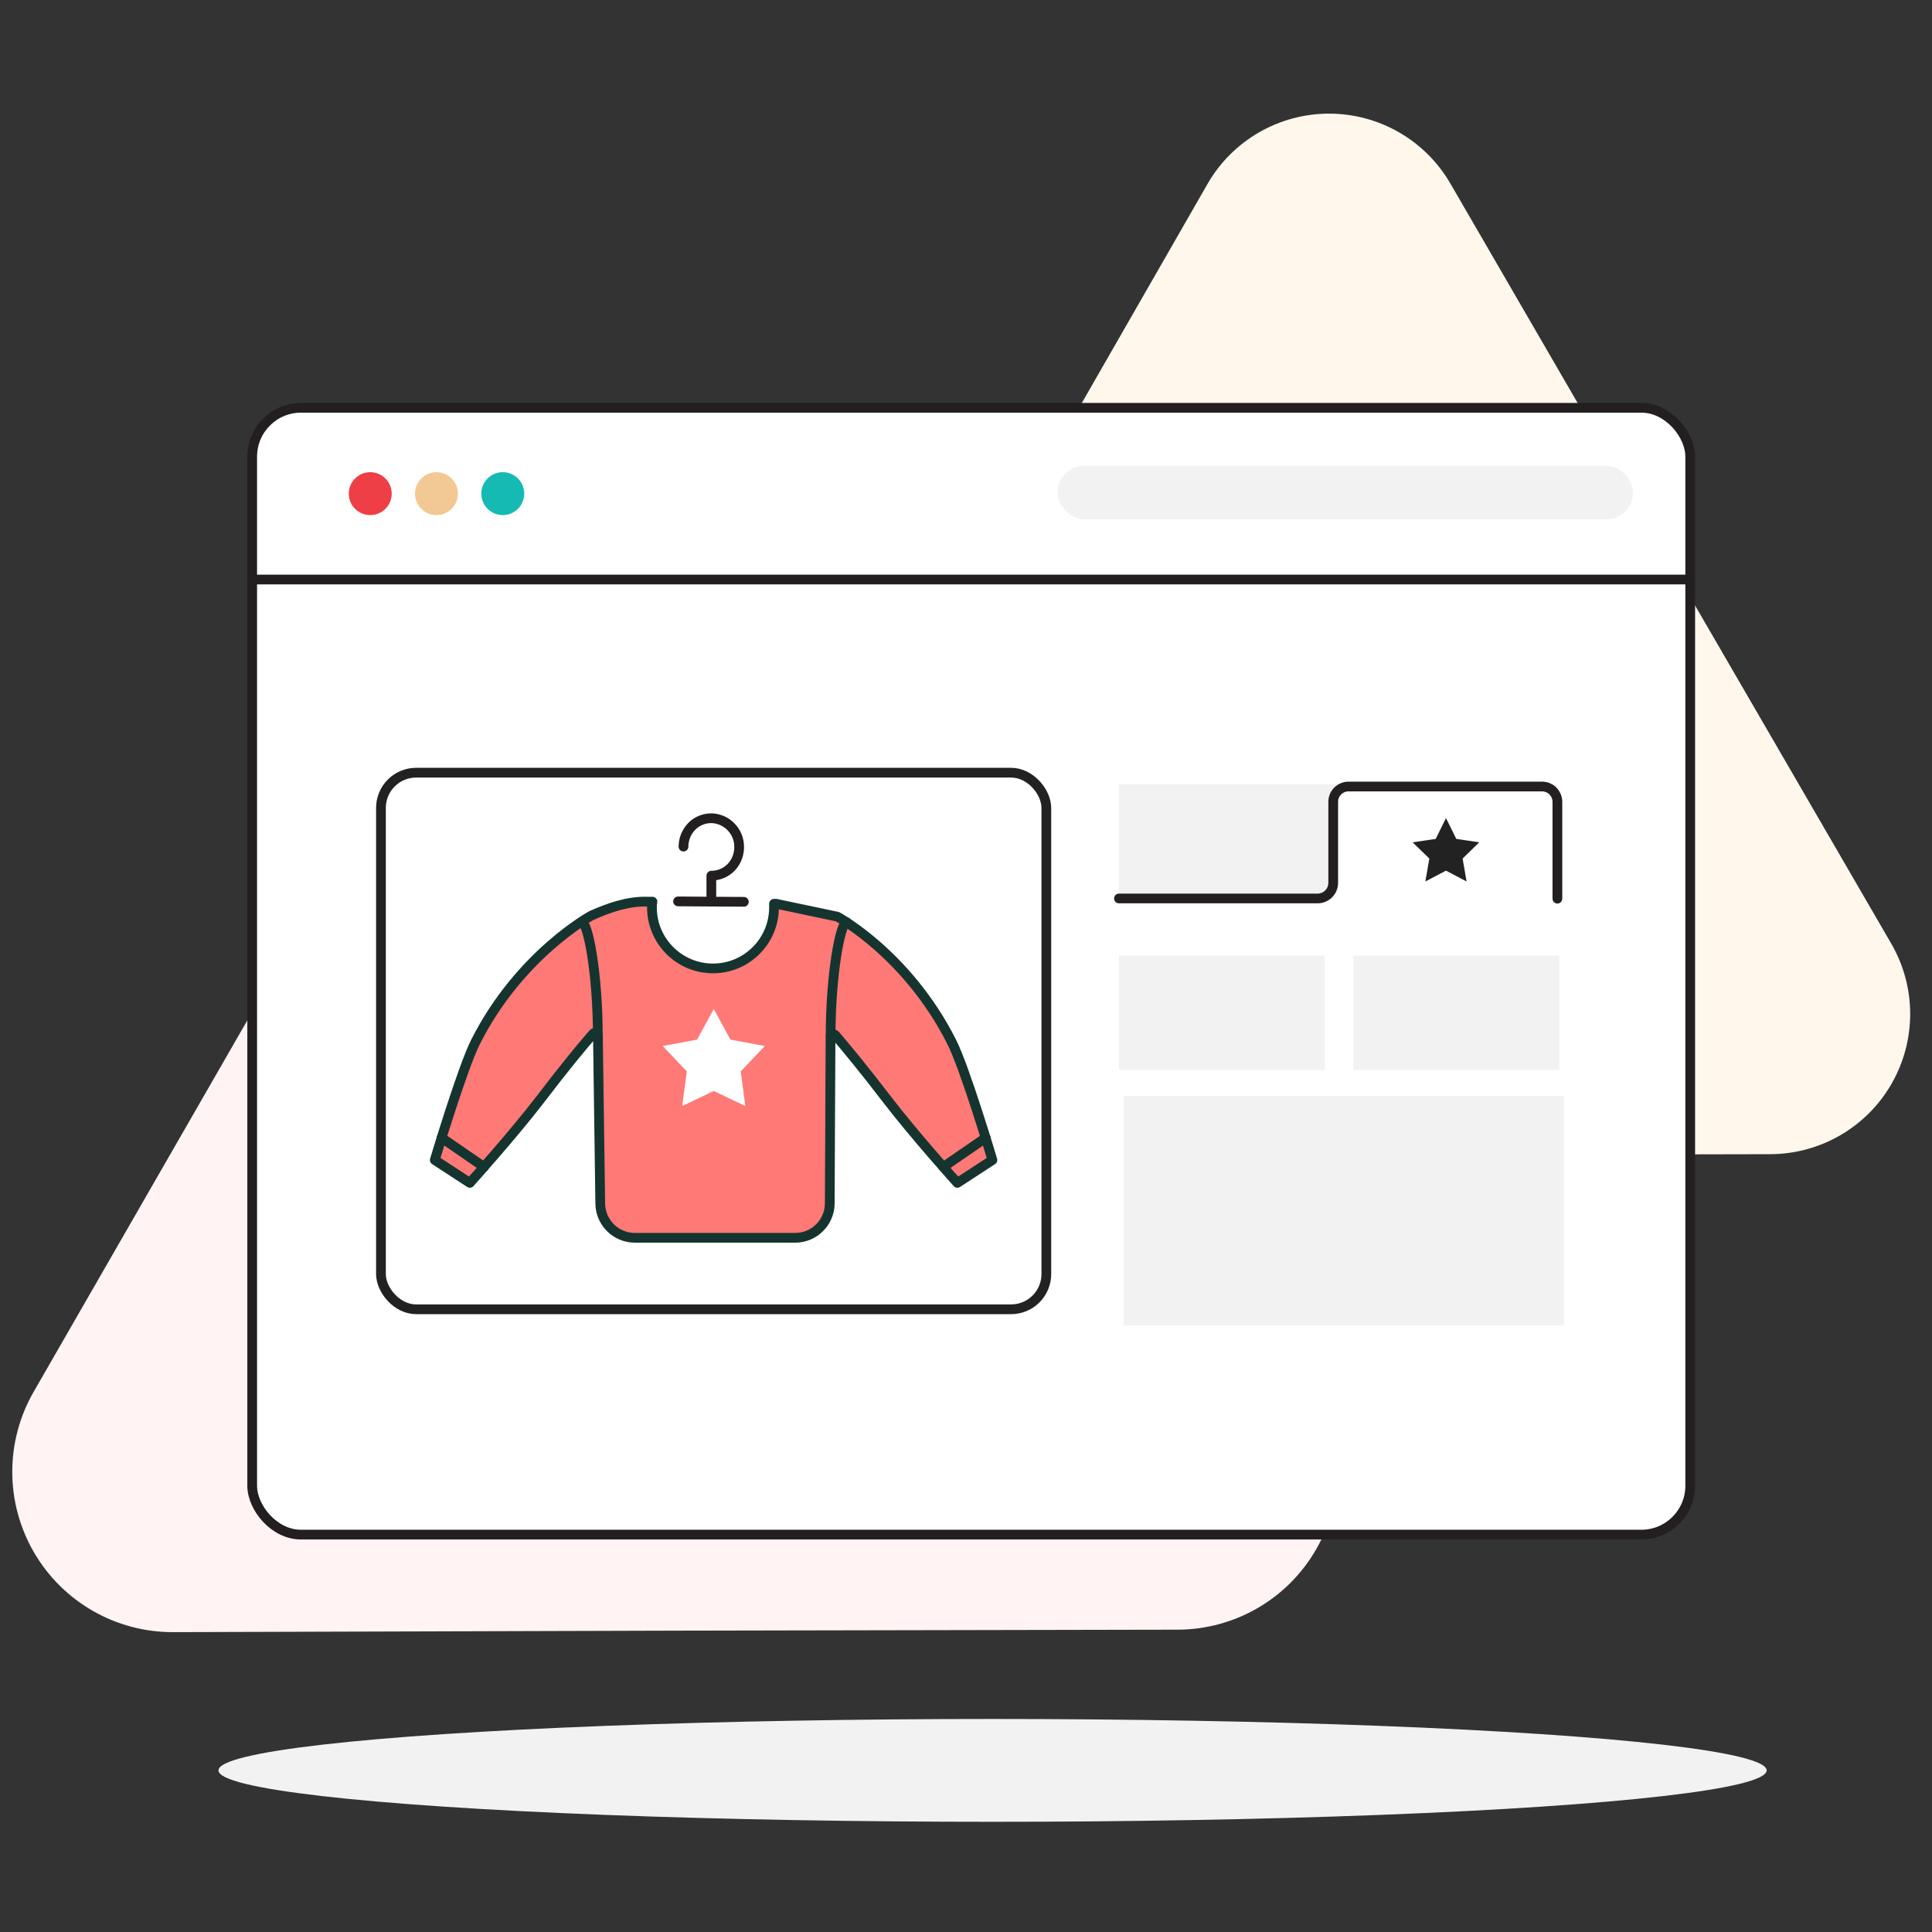
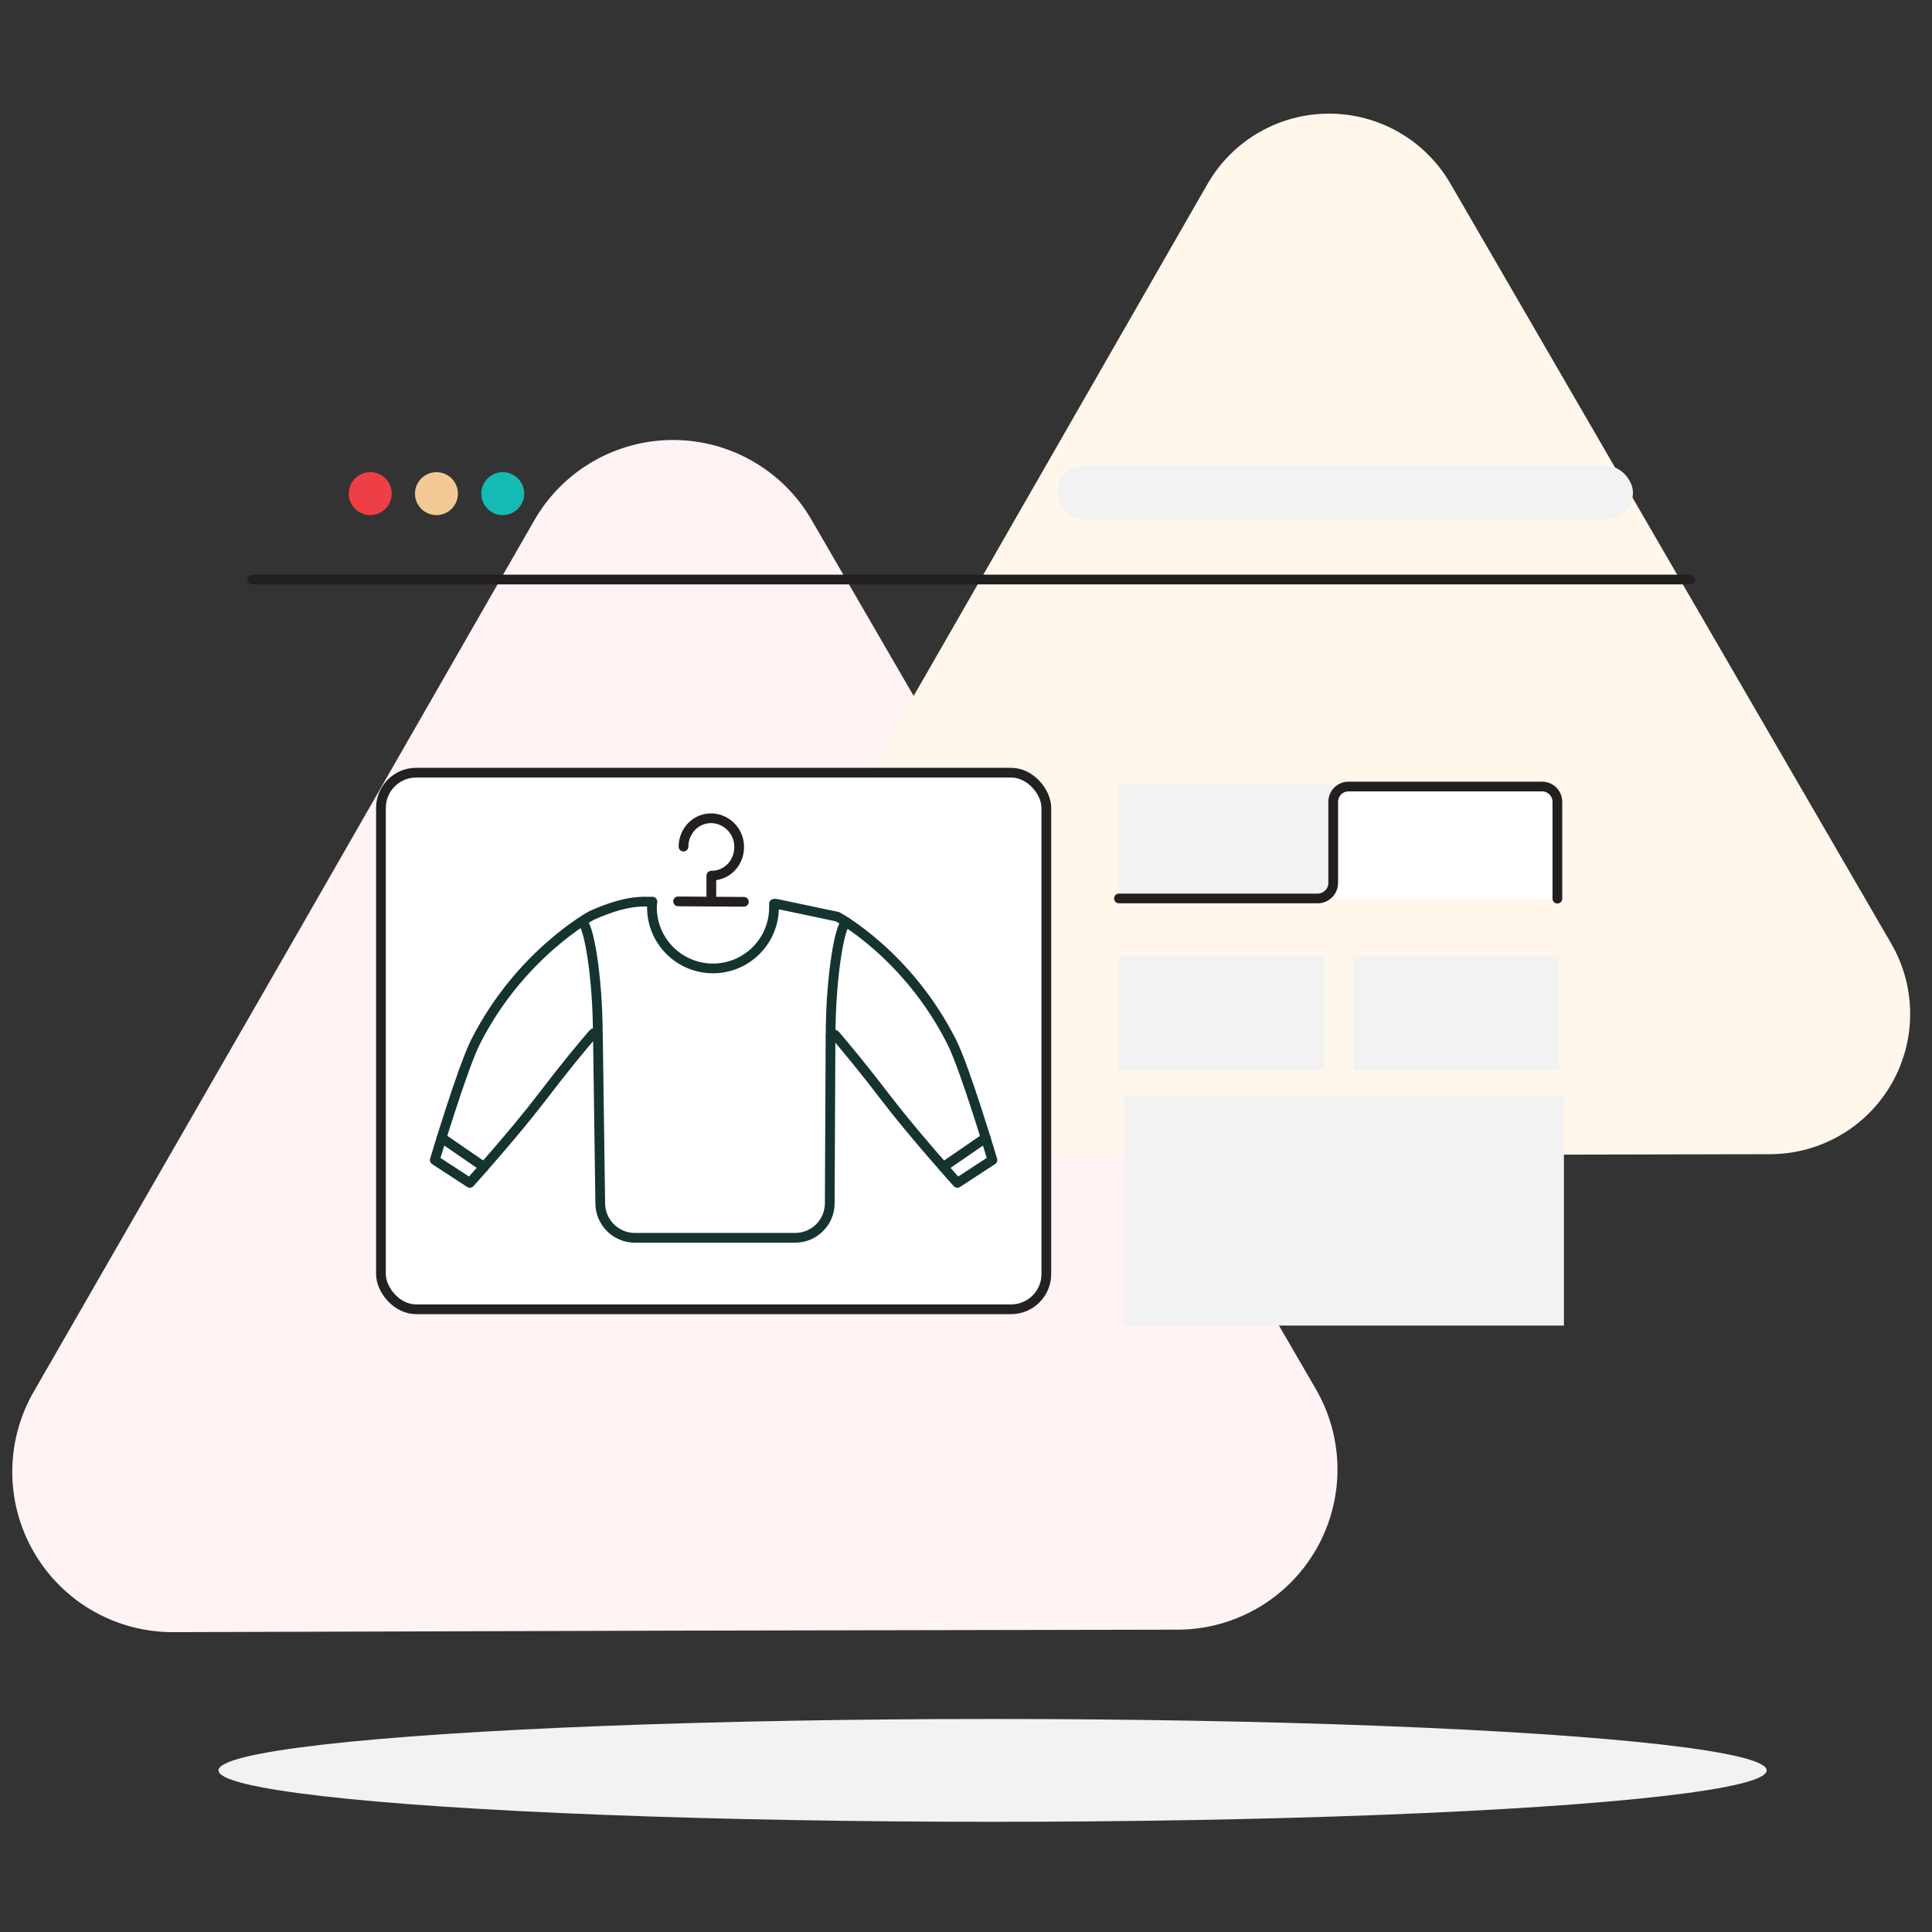
<svg xmlns="http://www.w3.org/2000/svg" xmlns:xlink="http://www.w3.org/1999/xlink" width="180px" height="180px" viewBox="0 0 180 180" version="1.1">
  <rect x="0" y="0" width="180" height="180" fill="#333333" stroke="none" />
  <title>Img</title>
  <defs>
    <polygon id="path-1" points="0 0 180 0 180 180 0 180" />
  </defs>
  <g id="Page-1" stroke="none" stroke-width="1" fill="none" fill-rule="evenodd">
    <g id="pf-branded-merchendise" transform="translate(-631, -1541)">
      <g id="Steps-horizontal/0-Desktop/3-steps" transform="translate(145, 1541)">
        <g id="Steps-horizontal/3-Steps-item/Web-3-items-in-row-Copy" transform="translate(384, 0)">
          <g id="Img" transform="translate(102, 0)">
            <mask id="mask-2" fill="white">
              <use xlink:href="#path-1" />
            </mask>
            <use id="Mask" fill-opacity="0" fill="#FFFFFF" xlink:href="#path-1" />
            <g id="ill-2" mask="url(#mask-2)">
              <g transform="translate(-0.5, 0)">
                <g id="group-5" stroke="none" stroke-width="1" fill="none" fill-rule="evenodd">
                  <polygon id="Path" points="0 0 179.971 0 179.971 179.971 0 179.971" />
                  <g id="Group" transform="translate(1.452, 10.524)">
                    <ellipse id="Oval" fill="#F2F2F2" fill-rule="nonzero" cx="91.524" cy="154.419" rx="72.12" ry="4.79" />
                    <path d="M74.667,37.925 C71.999,33.301 67.061,30.457 61.722,30.469 C56.383,30.481 51.458,33.347 48.81,37.983 L25.545,78.537 L2.199,119.121 C-0.48,123.752 -0.477,129.463 2.206,134.092 C4.89,138.721 9.844,141.561 15.195,141.538 L61.948,141.4 L108.762,141.309 C114.093,141.298 119.013,138.445 121.671,133.824 C124.328,129.204 124.32,123.516 121.649,118.903 L98.151,78.418 L74.667,37.925 Z" id="Path-2" fill="#FFF3F4" fill-rule="nonzero" />
                    <path d="M134.187,6.594 C131.853,2.552 127.541,0.063 122.874,0.063 C118.207,0.063 113.894,2.552 111.56,6.594 L91.172,42.126 L70.788,77.61 C68.46,81.657 68.469,86.637 70.809,90.676 C73.15,94.715 77.468,97.197 82.136,97.189 L123.068,97.098 L164.003,97.008 C168.665,96.989 172.963,94.487 175.282,90.443 C177.602,86.399 177.591,81.426 175.253,77.393 L154.717,41.999 L134.187,6.594 Z" id="Path-3" fill="#FFF7EC" fill-rule="nonzero" />
-                     <rect id="Rectangle" stroke="#231F20" stroke-width="0.907" fill="#FFFFFF" fill-rule="nonzero" stroke-linecap="round" stroke-linejoin="round" x="22.544" y="27.469" width="133.977" height="104.984" rx="4.551" />
                    <rect id="Rectangle-2" fill="#F2F2F2" fill-rule="nonzero" x="97.574" y="32.869" width="53.612" height="4.99" rx="2.49" />
                    <circle id="Oval-2" fill="#EE3F47" fill-rule="nonzero" cx="33.543" cy="35.467" r="2" />
                    <circle id="Oval-3" fill="#F2C994" fill-rule="nonzero" cx="39.712" cy="35.467" r="2" />
                    <circle id="Oval-4" fill="#15BAB3" fill-rule="nonzero" cx="45.889" cy="35.467" r="2" />
                    <rect id="Rectangle-3" stroke="#222222" stroke-width="0.907" fill="#FFFFFF" fill-rule="nonzero" stroke-linecap="round" stroke-linejoin="round" x="34.541" y="61.465" width="61.991" height="49.994" rx="3.281" />
                    <line x1="22.544" y1="43.469" x2="156.524" y2="43.469" id="Path-4" stroke="#231F20" stroke-width="0.907" stroke-linecap="round" stroke-linejoin="round" />
                    <path d="M103.3,62.543 L144.073,62.543 L144.073,73.183 L103.3,73.183 L103.3,62.543 Z M103.3,78.511 L122.48,78.511 L122.48,89.151 L103.3,89.151 L103.3,78.511 Z M125.136,78.511 L144.316,78.511 L144.316,89.151 L125.136,89.151 L125.136,78.511 Z" id="Shape" fill="#F2F2F2" fill-rule="nonzero" />
                    <path d="M103.3,73.183 L121.808,73.183 C122.61,73.183 123.26,72.534 123.26,71.732 L123.26,64.205 C123.254,63.818 123.405,63.446 123.679,63.172 C123.952,62.899 124.325,62.748 124.712,62.754 L142.694,62.754 C143.081,62.747 143.454,62.897 143.728,63.171 C144.001,63.445 144.152,63.818 144.146,64.205 L144.146,73.202" id="Path-5" stroke="#231F20" stroke-width="0.907" fill="#FFFFFF" fill-rule="nonzero" stroke-linecap="round" stroke-linejoin="round" />
                    <polygon id="Path-6" fill="#F2F2F2" fill-rule="nonzero" points="103.75 91.579 144.755 91.579 144.755 112.976 103.75 112.976" />
-                     <polygon id="Path-7" fill="#222222" fill-rule="nonzero" points="133.766 65.693 134.728 67.635 136.865 67.954 135.316 69.464 135.686 71.601 133.766 70.592 131.846 71.601 132.217 69.464 130.656 67.954 132.808 67.635" />
                  </g>
                </g>
-                 <path d="M60.815,83.824 L61.541,83.824 L61.487,84.052 C61.45,84.212 61.435,84.375 61.443,84.539 C61.443,87.579 63.908,90.044 66.948,90.044 C69.989,90.044 72.454,87.579 72.454,84.539 L72.454,84.016 L72.864,84.016 L78.369,85.177 L78.369,85.105 L78.623,85.235 C78.692,85.268 85.253,88.865 89.354,96.99 C89.894,98.061 90.658,100.196 91.361,102.306 L91.551,102.88 C92.398,105.452 93.112,107.838 93.168,108.022 L93.204,108.149 L89.688,110.443 L89.583,110.327 C89.554,110.293 87.472,107.976 85.383,105.474 L85.025,105.044 C84.311,104.181 83.609,103.311 83.003,102.517 C80.851,99.697 79.211,97.723 78.213,96.562 C78.195,96.536 78.161,96.527 78.133,96.54 C78.103,96.549 78.082,96.577 78.082,96.609 L78.01,112.134 C77.982,113.998 76.467,115.498 74.602,115.505 L59.636,115.505 C57.779,115.486 56.276,113.991 56.246,112.134 L56.029,96.482 C56.031,96.449 56.01,96.42 55.978,96.413 C55.948,96.4 55.914,96.409 55.894,96.435 C55.067,97.393 53.329,99.461 50.992,102.521 C48.823,105.364 45.43,109.195 44.6,110.122 L44.501,110.232 C44.447,110.293 44.416,110.326 44.412,110.33 L44.31,110.446 L40.79,108.153 L40.83,108.026 C40.932,107.663 43.392,99.476 44.644,96.994 C47.103,92.108 50.873,88.003 55.531,85.138 C56.983,84.492 58.87,83.766 60.815,83.824 Z" id="Shape" stroke="none" fill="#FF7976" fill-rule="nonzero" />
                <polygon id="Star" stroke="none" fill="#FFFFFF" fill-rule="evenodd" points="67 101.645 64.061 103.045 64.485 99.817 62.245 97.455 65.445 96.86 67 94 68.555 96.86 71.755 97.455 69.515 99.817 69.939 103.045" />
                <line x1="41.64" y1="106.004" x2="45.595" y2="108.723" id="Path" stroke="#16342F" stroke-width="0.907" fill="none" stroke-linecap="round" stroke-linejoin="round" />
                <line x1="92.341" y1="106.004" x2="88.385" y2="108.723" id="Path" stroke="#16342F" stroke-width="0.907" fill="none" stroke-linecap="round" stroke-linejoin="round" />
                <path d="M77.886,96.562 C77.886,90.755 78.801,85.925 79.381,85.925" id="Path" stroke="#16342F" stroke-width="0.907" fill="none" stroke-linecap="round" stroke-linejoin="round" />
                <path d="M56.199,96.562 C56.199,90.755 55.285,85.925 54.708,85.925" id="Path" stroke="#16342F" stroke-width="0.907" fill="none" stroke-linecap="round" stroke-linejoin="round" />
                <path d="M89.173,97.081 C85.054,88.908 78.521,85.406 78.521,85.406 L72.806,84.201 L72.613,84.201 L72.613,84.539 C72.613,87.679 70.067,90.225 66.927,90.225 C63.786,90.225 61.24,87.679 61.24,84.539 C61.232,84.36 61.248,84.18 61.287,84.005 L60.801,84.005 C59.037,83.947 57.248,84.564 55.608,85.297 C55.608,85.297 48.927,88.901 44.804,97.073 C43.548,99.574 41.008,108.077 41.008,108.077 L44.274,110.207 C44.274,110.207 48.346,105.681 50.846,102.412 C53.144,99.4 54.838,97.36 55.753,96.315 C55.822,96.233 55.935,96.203 56.036,96.24 C56.137,96.276 56.205,96.371 56.206,96.478 L56.424,112.134 C56.444,113.894 57.872,115.314 59.632,115.324 L74.598,115.324 C76.36,115.316 77.789,113.895 77.806,112.134 L77.879,96.612 C77.881,96.506 77.948,96.412 78.047,96.375 C78.147,96.338 78.258,96.366 78.329,96.446 C79.258,97.534 80.92,99.523 83.127,102.412 C85.623,105.678 89.695,110.207 89.695,110.207 L92.961,108.077 C92.961,108.077 90.432,99.574 89.173,97.081 Z" id="Path" stroke="#16342F" stroke-width="0.907" fill="none" stroke-linecap="round" stroke-linejoin="round" />
                <polyline id="Path-8" stroke="#231F20" stroke-width="0.907" fill="none" stroke-linecap="round" stroke-linejoin="round" points="63.675 83.98 66.738 84.002 69.804 84.02" />
                <path d="M64.179,78.877 C64.182,78.158 64.469,77.47 64.978,76.961 C65.479,76.469 66.163,76.206 66.865,76.235 C68.253,76.319 69.343,77.458 69.365,78.848 C69.388,79.565 69.127,80.261 68.64,80.786 C68.154,81.298 67.479,81.587 66.774,81.585 L66.774,83.762" id="Path-9" stroke="#231F20" stroke-width="0.907" fill="none" stroke-linecap="round" stroke-linejoin="round" />
              </g>
            </g>
          </g>
        </g>
      </g>
    </g>
  </g>
</svg>